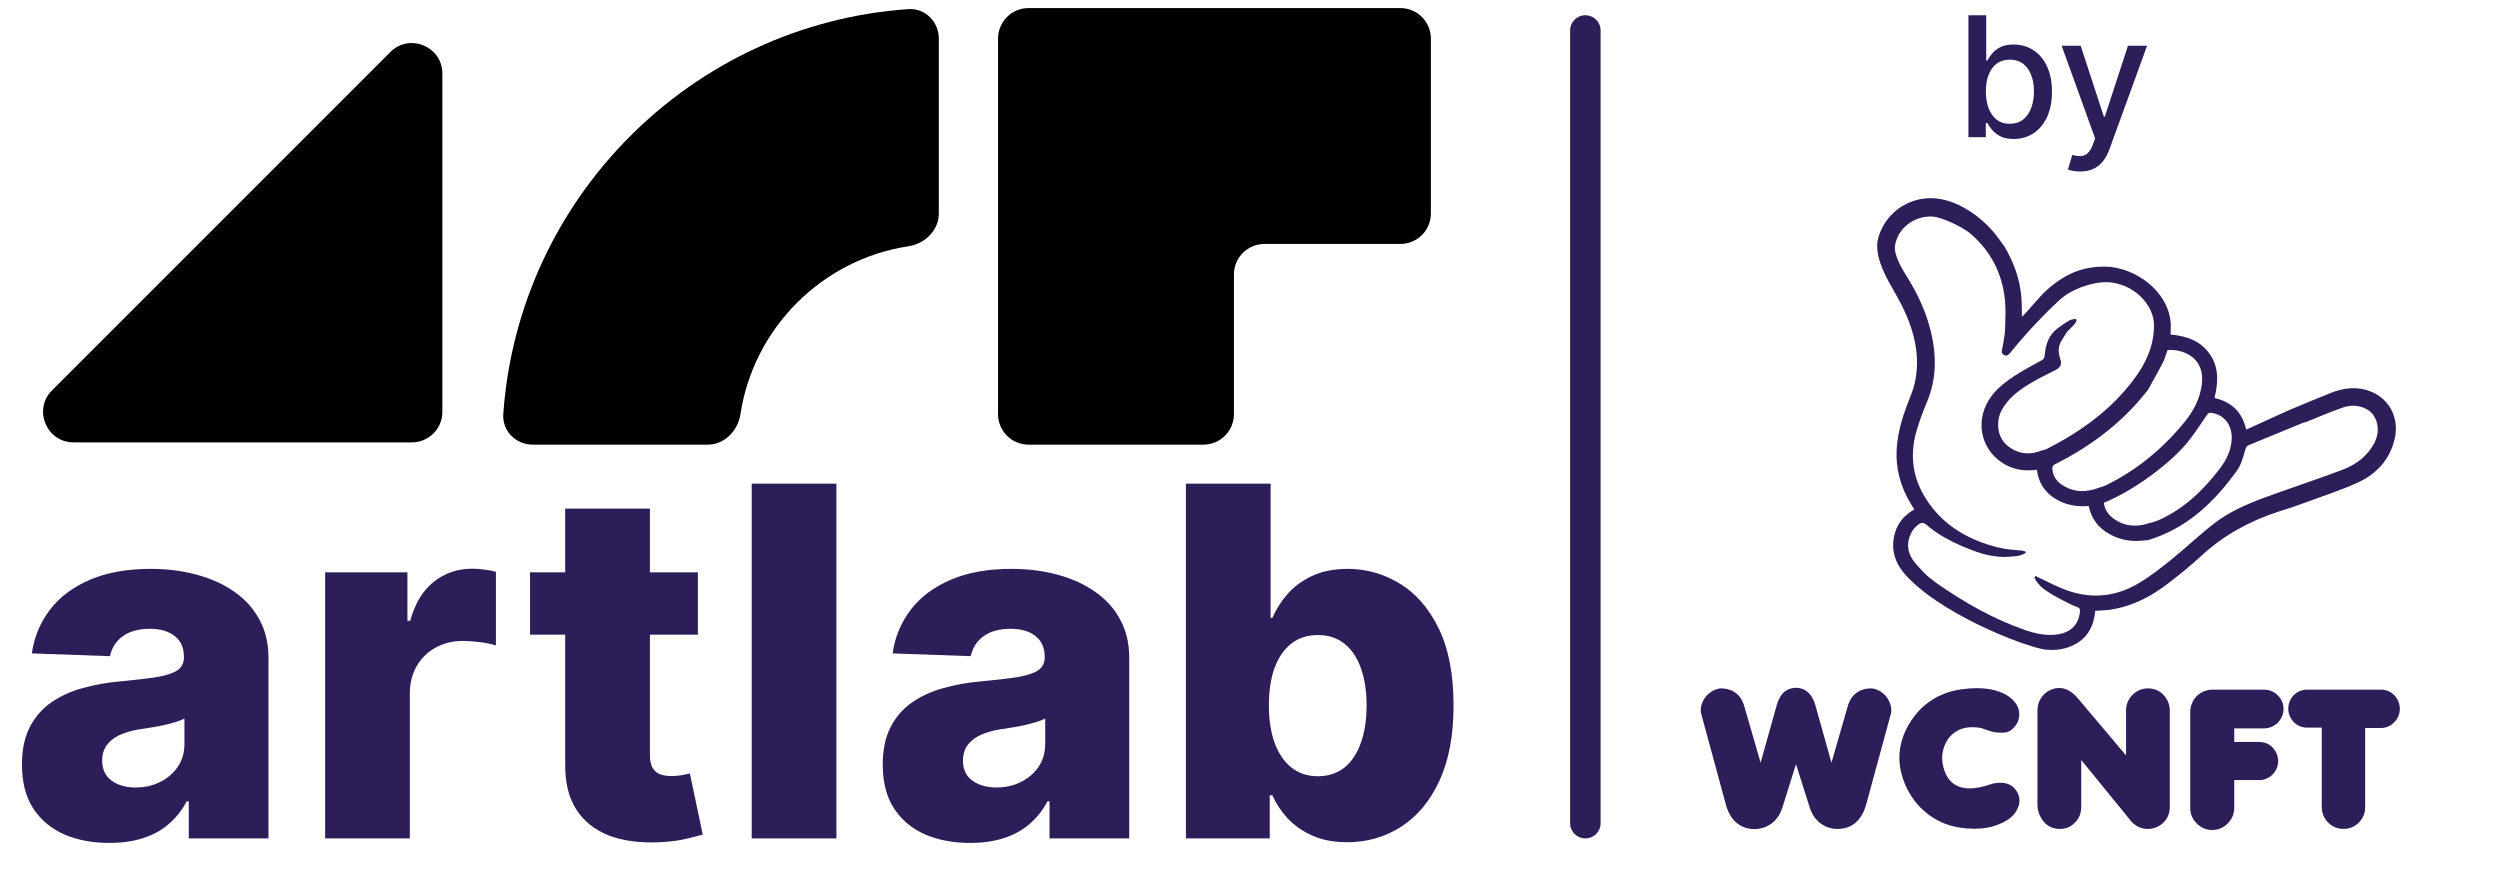
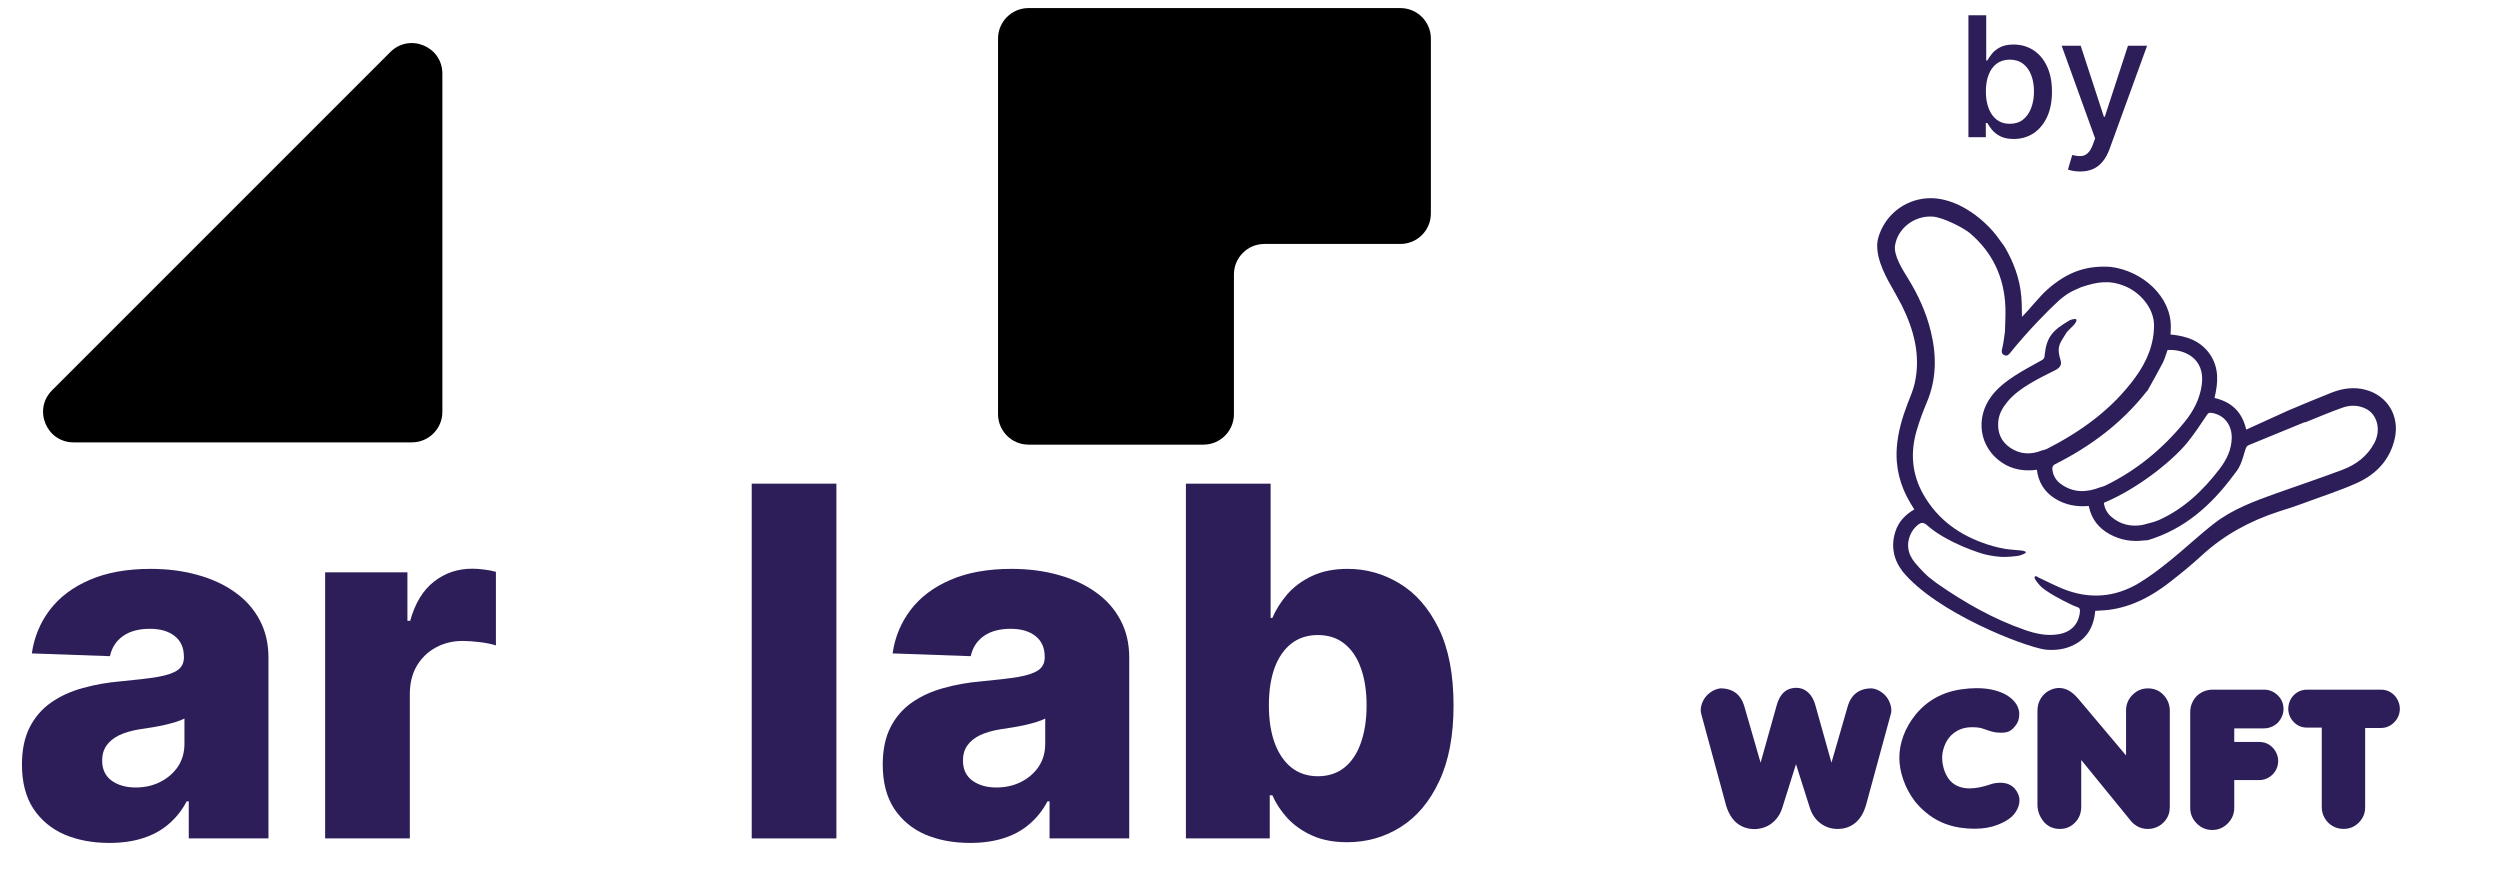
<svg xmlns="http://www.w3.org/2000/svg" width="117" height="41" viewBox="0 0 117 41" fill="none">
-   <path fill-rule="evenodd" clip-rule="evenodd" d="M24.931 20.809C24.143 20.809 23.499 20.168 23.554 19.382C24.256 9.251 32.377 1.129 42.508 0.427C43.295 0.373 43.936 1.017 43.936 1.805V9.991C43.936 10.779 43.293 11.406 42.514 11.525C38.471 12.141 35.268 15.345 34.652 19.387C34.533 20.166 33.905 20.809 33.117 20.809H24.931Z" fill="url(#paint0_radial_2_1804)" />
  <path fill-rule="evenodd" clip-rule="evenodd" d="M57.748 19.382C57.748 20.17 57.109 20.809 56.321 20.809H48.135C47.347 20.809 46.708 20.17 46.708 19.382V1.805C46.708 1.017 47.347 0.378 48.135 0.378H65.538C66.326 0.378 66.965 1.017 66.965 1.805V9.991C66.965 10.779 66.326 11.417 65.538 11.417H59.175C58.387 11.417 57.748 12.056 57.748 12.844V19.382Z" fill="url(#paint1_radial_2_1804)" />
  <path fill-rule="evenodd" clip-rule="evenodd" d="M18.267 2.436C19.166 1.537 20.703 2.174 20.703 3.445V19.276C20.703 20.064 20.064 20.703 19.276 20.703H3.445C2.174 20.703 1.537 19.166 2.436 18.267L18.267 2.436Z" fill="url(#paint2_radial_2_1804)" />
  <path d="M5.121 39.449C4.327 39.449 3.622 39.316 3.005 39.051C2.395 38.781 1.911 38.376 1.554 37.835C1.203 37.289 1.027 36.606 1.027 35.784C1.027 35.093 1.149 34.509 1.392 34.033C1.635 33.558 1.97 33.171 2.397 32.874C2.824 32.577 3.316 32.352 3.873 32.201C4.43 32.044 5.024 31.939 5.656 31.885C6.364 31.82 6.935 31.752 7.367 31.682C7.799 31.607 8.113 31.501 8.307 31.366C8.507 31.226 8.607 31.028 8.607 30.774V30.734C8.607 30.317 8.464 29.996 8.178 29.769C7.891 29.542 7.505 29.428 7.018 29.428C6.494 29.428 6.073 29.542 5.754 29.769C5.435 29.996 5.232 30.309 5.146 30.709L1.489 30.58C1.598 29.823 1.876 29.147 2.324 28.553C2.778 27.953 3.4 27.483 4.189 27.142C4.984 26.796 5.937 26.623 7.051 26.623C7.845 26.623 8.578 26.718 9.248 26.907C9.918 27.091 10.502 27.361 10.999 27.718C11.496 28.069 11.88 28.502 12.15 29.015C12.426 29.528 12.564 30.115 12.564 30.774V39.238H8.834V37.503H8.737C8.515 37.925 8.232 38.281 7.886 38.573C7.545 38.865 7.143 39.084 6.678 39.23C6.219 39.376 5.7 39.449 5.121 39.449ZM6.346 36.854C6.772 36.854 7.156 36.768 7.497 36.595C7.843 36.422 8.118 36.184 8.324 35.882C8.529 35.574 8.632 35.217 8.632 34.812V33.628C8.518 33.687 8.38 33.741 8.218 33.79C8.062 33.839 7.889 33.885 7.699 33.928C7.51 33.971 7.316 34.009 7.116 34.041C6.916 34.074 6.724 34.103 6.54 34.13C6.167 34.19 5.848 34.282 5.583 34.406C5.324 34.53 5.124 34.693 4.984 34.892C4.848 35.087 4.781 35.319 4.781 35.59C4.781 36.001 4.927 36.314 5.219 36.53C5.516 36.746 5.892 36.854 6.346 36.854Z" fill="#2D1E59" />
  <path d="M15.216 39.238V26.785H19.067V29.055H19.196C19.423 28.234 19.794 27.623 20.307 27.223C20.82 26.818 21.418 26.615 22.099 26.615C22.282 26.615 22.472 26.629 22.666 26.656C22.861 26.677 23.042 26.713 23.209 26.761V30.207C23.02 30.142 22.772 30.09 22.463 30.053C22.161 30.015 21.891 29.996 21.653 29.996C21.183 29.996 20.758 30.101 20.38 30.312C20.007 30.517 19.712 30.807 19.496 31.18C19.286 31.547 19.18 31.979 19.18 32.477V39.238H15.216Z" fill="#2D1E59" />
-   <path d="M32.661 26.785V29.704H24.806V26.785H32.661ZM26.451 23.802H30.416V35.322C30.416 35.565 30.454 35.763 30.529 35.914C30.61 36.06 30.727 36.165 30.878 36.23C31.029 36.29 31.21 36.319 31.421 36.319C31.572 36.319 31.732 36.306 31.899 36.279C32.072 36.246 32.202 36.219 32.288 36.198L32.888 39.059C32.699 39.114 32.432 39.181 32.086 39.262C31.745 39.343 31.337 39.395 30.862 39.416C29.932 39.459 29.135 39.351 28.47 39.092C27.811 38.827 27.305 38.416 26.954 37.86C26.608 37.303 26.441 36.603 26.451 35.76V23.802Z" fill="#2D1E59" />
  <path d="M39.144 22.635V39.238H35.18V22.635H39.144Z" fill="#2D1E59" />
  <path d="M45.406 39.449C44.612 39.449 43.906 39.316 43.29 39.051C42.679 38.781 42.196 38.376 41.839 37.835C41.488 37.289 41.312 36.606 41.312 35.784C41.312 35.093 41.434 34.509 41.677 34.033C41.92 33.558 42.255 33.171 42.682 32.874C43.109 32.577 43.601 32.352 44.158 32.201C44.714 32.044 45.309 31.939 45.941 31.885C46.649 31.82 47.219 31.752 47.652 31.682C48.084 31.607 48.398 31.501 48.592 31.366C48.792 31.226 48.892 31.028 48.892 30.774V30.734C48.892 30.317 48.749 29.996 48.462 29.769C48.176 29.542 47.79 29.428 47.303 29.428C46.779 29.428 46.357 29.542 46.038 29.769C45.72 29.996 45.517 30.309 45.43 30.709L41.774 30.58C41.882 29.823 42.161 29.147 42.609 28.553C43.063 27.953 43.685 27.483 44.474 27.142C45.268 26.796 46.222 26.623 47.336 26.623C48.13 26.623 48.862 26.718 49.533 26.907C50.203 27.091 50.786 27.361 51.284 27.718C51.781 28.069 52.165 28.502 52.435 29.015C52.711 29.528 52.848 30.115 52.848 30.774V39.238H49.119V37.503H49.022C48.8 37.925 48.517 38.281 48.171 38.573C47.83 38.865 47.428 39.084 46.963 39.23C46.503 39.376 45.984 39.449 45.406 39.449ZM46.63 36.854C47.057 36.854 47.441 36.768 47.782 36.595C48.127 36.422 48.403 36.184 48.608 35.882C48.814 35.574 48.916 35.217 48.916 34.812V33.628C48.803 33.687 48.665 33.741 48.503 33.79C48.346 33.839 48.173 33.885 47.984 33.928C47.795 33.971 47.6 34.009 47.4 34.041C47.2 34.074 47.009 34.103 46.825 34.13C46.452 34.19 46.133 34.282 45.868 34.406C45.609 34.53 45.409 34.693 45.268 34.892C45.133 35.087 45.066 35.319 45.066 35.59C45.066 36.001 45.212 36.314 45.503 36.53C45.801 36.746 46.176 36.854 46.63 36.854Z" fill="#2D1E59" />
  <path d="M55.501 39.238V22.635H59.465V28.918H59.546C59.708 28.539 59.938 28.174 60.235 27.823C60.538 27.472 60.922 27.186 61.386 26.964C61.856 26.737 62.419 26.623 63.072 26.623C63.937 26.623 64.745 26.85 65.496 27.304C66.253 27.758 66.864 28.458 67.329 29.404C67.793 30.35 68.026 31.555 68.026 33.02C68.026 34.43 67.802 35.611 67.353 36.563C66.91 37.514 66.31 38.227 65.553 38.703C64.802 39.178 63.967 39.416 63.048 39.416C62.421 39.416 61.878 39.313 61.419 39.108C60.959 38.903 60.573 38.633 60.259 38.297C59.951 37.962 59.714 37.603 59.546 37.219H59.424V39.238H55.501ZM59.384 33.012C59.384 33.682 59.473 34.266 59.651 34.763C59.835 35.26 60.097 35.647 60.438 35.922C60.784 36.192 61.197 36.328 61.678 36.328C62.165 36.328 62.578 36.192 62.919 35.922C63.259 35.647 63.516 35.26 63.689 34.763C63.867 34.266 63.956 33.682 63.956 33.012C63.956 32.342 63.867 31.761 63.689 31.269C63.516 30.777 63.259 30.396 62.919 30.126C62.583 29.855 62.17 29.72 61.678 29.72C61.192 29.72 60.778 29.853 60.438 30.117C60.097 30.382 59.835 30.761 59.651 31.253C59.473 31.744 59.384 32.331 59.384 33.012Z" fill="#2D1E59" />
-   <path d="M74.195 1.427L74.195 38.524" stroke="#2D1E59" stroke-width="1.427" stroke-linecap="round" />
  <path d="M92.122 6.421V0.713H92.955V2.834H93.005C93.054 2.745 93.124 2.642 93.215 2.525C93.305 2.408 93.432 2.306 93.594 2.218C93.755 2.129 93.969 2.084 94.234 2.084C94.58 2.084 94.888 2.172 95.16 2.346C95.431 2.521 95.644 2.773 95.798 3.102C95.954 3.43 96.032 3.826 96.032 4.289C96.032 4.751 95.955 5.148 95.801 5.479C95.646 5.808 95.435 6.061 95.165 6.24C94.896 6.416 94.588 6.504 94.243 6.504C93.983 6.504 93.77 6.461 93.605 6.373C93.441 6.286 93.313 6.184 93.22 6.067C93.127 5.95 93.056 5.846 93.005 5.755H92.936V6.421H92.122ZM92.939 4.28C92.939 4.581 92.982 4.845 93.07 5.072C93.157 5.299 93.283 5.476 93.449 5.604C93.614 5.731 93.816 5.794 94.056 5.794C94.305 5.794 94.513 5.728 94.68 5.596C94.847 5.462 94.974 5.281 95.059 5.052C95.147 4.824 95.19 4.567 95.19 4.28C95.19 3.998 95.148 3.744 95.062 3.52C94.978 3.295 94.852 3.117 94.683 2.987C94.516 2.857 94.307 2.792 94.056 2.792C93.815 2.792 93.61 2.855 93.443 2.979C93.278 3.103 93.152 3.277 93.067 3.5C92.981 3.723 92.939 3.983 92.939 4.28Z" fill="#2D1E59" />
  <path d="M97.349 8.026C97.224 8.026 97.111 8.016 97.009 7.995C96.906 7.977 96.83 7.956 96.78 7.934L96.981 7.251C97.133 7.292 97.269 7.31 97.388 7.304C97.507 7.299 97.612 7.254 97.703 7.17C97.796 7.087 97.877 6.95 97.948 6.761L98.051 6.476L96.485 2.14H97.376L98.461 5.462H98.505L99.589 2.14H100.484L98.72 6.992C98.638 7.215 98.534 7.404 98.408 7.558C98.281 7.714 98.131 7.831 97.956 7.909C97.781 7.987 97.579 8.026 97.349 8.026Z" fill="#2D1E59" />
  <path d="M88.989 14.264C88.836 13.983 88.689 13.7 88.528 13.424C88.155 12.783 87.695 11.85 87.905 11.12C88.206 10.083 89.104 9.358 90.18 9.28C91.337 9.197 92.52 9.972 93.256 10.809C93.457 11.037 93.626 11.294 93.809 11.537C94.238 12.268 94.53 13.046 94.599 13.895C94.626 14.219 94.62 14.546 94.628 14.827C94.983 14.484 95.442 13.875 95.835 13.533C96.821 12.676 97.689 12.426 98.772 12.489C100.277 12.673 101.629 13.894 101.594 15.332C101.591 15.438 101.586 15.544 101.582 15.654C102.334 15.726 102.991 15.947 103.425 16.582C103.859 17.215 103.812 17.913 103.638 18.625C104.437 18.809 104.935 19.281 105.123 20.106C105.788 19.803 106.441 19.506 107.094 19.209C107.765 18.931 108.433 18.643 109.109 18.378C109.625 18.175 110.164 18.096 110.711 18.242C111.746 18.52 112.315 19.48 112.073 20.535C111.845 21.525 111.205 22.196 110.314 22.599C109.509 22.963 108.659 23.231 107.83 23.541C107.667 23.602 107.503 23.659 107.339 23.717C107.105 23.792 106.87 23.866 106.636 23.943C105.3 24.38 104.091 25.03 103.049 25.989C102.559 26.442 102.039 26.863 101.511 27.272C100.685 27.912 99.78 28.393 98.725 28.537C98.505 28.567 98.281 28.572 98.055 28.588C97.991 29.358 97.652 29.934 96.926 30.242C96.542 30.405 96.137 30.441 95.728 30.403C94.719 30.264 90.583 28.651 89.034 26.734C88.613 26.179 88.489 25.554 88.702 24.881C88.85 24.416 89.166 24.084 89.591 23.842C89.533 23.747 89.478 23.662 89.425 23.575C88.927 22.757 88.696 21.872 88.773 20.911C88.829 20.224 89.017 19.571 89.26 18.93C89.386 18.597 89.536 18.268 89.612 17.923C89.896 16.624 89.567 15.421 88.991 14.262L88.989 14.264ZM100.259 24.57C100.522 24.493 100.798 24.445 101.044 24.335C102.211 23.809 103.107 22.951 103.875 21.948C104.203 21.519 104.435 21.05 104.445 20.496C104.456 19.894 104.097 19.428 103.545 19.33C103.453 19.314 103.37 19.291 103.29 19.412C102.994 19.855 102.661 20.353 102.364 20.715C101.62 21.622 99.984 22.901 98.461 23.531C98.494 23.803 98.618 24.021 98.817 24.191C99.236 24.549 99.722 24.66 100.259 24.57ZM100.491 18.304C100.484 18.306 100.474 18.305 100.471 18.31C99.306 19.802 97.829 20.898 96.148 21.741C96.096 21.767 96.045 21.86 96.048 21.919C96.063 22.218 96.2 22.467 96.437 22.642C97.011 23.067 97.633 23.06 98.273 22.811C98.355 22.785 98.441 22.768 98.517 22.731C99.983 22.02 101.211 21.008 102.237 19.751C102.655 19.238 102.958 18.663 103.045 17.994C103.205 16.757 102.213 16.331 101.442 16.38C101.367 16.583 101.311 16.797 101.213 16.989C100.984 17.433 100.733 17.866 100.491 18.304ZM90.464 10.138C89.608 10.073 88.821 10.671 88.689 11.479C88.611 11.949 89.041 12.621 89.286 13.017C89.772 13.8 90.151 14.631 90.367 15.53C90.638 16.652 90.631 17.757 90.171 18.841C89.993 19.261 89.835 19.693 89.705 20.131C89.396 21.172 89.469 22.181 90.014 23.141C90.693 24.337 91.739 25.065 93.017 25.482C93.383 25.601 93.704 25.666 93.838 25.687C94.043 25.721 94.374 25.739 94.565 25.76C94.637 25.768 94.809 25.792 94.814 25.847C94.818 25.892 94.604 25.981 94.474 26.008C94.345 26.036 93.918 26.071 93.717 26.064C93.496 26.058 93.154 26.01 92.889 25.944C92.624 25.877 91.213 25.427 90.289 24.669C89.999 24.404 89.911 24.4 89.628 24.685C89.568 24.746 89.514 24.818 89.472 24.893C89.189 25.406 89.263 25.906 89.62 26.334C89.886 26.652 90.171 26.933 90.281 27.02C90.391 27.106 90.602 27.27 90.642 27.298C91.929 28.194 93.281 28.968 94.768 29.483C95.287 29.663 95.818 29.779 96.371 29.677C96.947 29.571 97.288 29.191 97.34 28.629C97.352 28.496 97.322 28.442 97.188 28.401C96.951 28.328 96.103 27.879 95.888 27.727C95.671 27.575 95.535 27.523 95.288 27.177C95.265 27.144 95.189 27.041 95.226 26.993C95.277 26.926 95.349 27.003 95.401 27.027C95.771 27.197 96.132 27.386 96.506 27.541C97.745 28.054 98.958 27.974 100.103 27.288C100.629 26.973 101.119 26.59 101.598 26.204C102.286 25.648 102.928 25.035 103.627 24.494C104.488 23.828 105.505 23.454 106.52 23.091C107.553 22.722 108.595 22.375 109.622 21.988C110.261 21.747 110.793 21.352 111.122 20.727C111.438 20.126 111.265 19.398 110.722 19.129C110.373 18.956 109.994 18.95 109.638 19.075C109.049 19.282 108.475 19.53 107.896 19.761C107.875 19.762 107.852 19.759 107.834 19.767C106.964 20.122 106.093 20.477 105.225 20.838C105.175 20.859 105.127 20.919 105.108 20.971C105.018 21.222 104.97 21.469 104.856 21.729C104.742 21.988 104.648 22.079 104.528 22.241C103.486 23.647 102.228 24.77 100.509 25.284C100.452 25.287 100.395 25.285 100.338 25.293C99.773 25.366 99.235 25.275 98.736 25.002C98.213 24.715 97.869 24.282 97.755 23.679C97.186 23.73 96.655 23.633 96.177 23.335C95.682 23.026 95.397 22.57 95.326 21.985C94.728 22.067 94.183 21.976 93.697 21.654C92.639 20.952 92.421 19.576 93.203 18.536C93.762 17.794 94.748 17.309 95.555 16.857C95.656 16.8 95.69 16.744 95.689 16.623C95.783 15.741 96.073 15.459 96.85 14.994C96.894 14.967 97.128 14.898 97.166 14.945C97.205 14.992 97.155 15.07 97.125 15.117C97.024 15.277 96.79 15.441 96.69 15.601C96.37 16.113 96.244 16.244 96.438 16.868C96.505 17.084 96.383 17.225 96.193 17.32C95.432 17.706 94.498 18.138 93.952 18.796C93.731 19.063 93.558 19.354 93.521 19.707C93.467 20.229 93.645 20.661 94.077 20.954C94.535 21.265 95.037 21.292 95.55 21.084C95.632 21.059 95.721 21.047 95.796 21.008C97.411 20.183 98.856 19.142 99.935 17.659C100.461 16.936 100.81 16.134 100.808 15.219C100.806 14.435 100.177 13.691 99.448 13.393C98.71 13.089 98.141 13.191 97.396 13.441C97.155 13.557 96.829 13.638 96.33 14.09C95.831 14.543 94.891 15.509 94.113 16.469C94.025 16.579 93.946 16.69 93.796 16.618C93.636 16.54 93.679 16.406 93.714 16.261C93.772 16.018 93.794 15.767 93.832 15.52C93.84 15.134 93.867 14.746 93.852 14.361C93.797 12.976 93.252 11.814 92.194 10.914C91.834 10.621 90.908 10.172 90.464 10.138H90.464Z" fill="#2D1E59" />
  <path d="M80.772 37.66L79.62 33.42C79.603 33.359 79.594 33.297 79.594 33.233C79.594 33.083 79.635 32.931 79.717 32.776C79.8 32.622 79.91 32.496 80.049 32.402C80.175 32.306 80.329 32.244 80.508 32.215C81.103 32.215 81.481 32.505 81.642 33.082L82.396 35.694L83.15 33.004C83.265 32.603 83.457 32.352 83.725 32.251C83.835 32.21 83.951 32.19 84.072 32.19C84.277 32.19 84.458 32.26 84.615 32.4C84.772 32.54 84.888 32.741 84.959 33.004L85.713 35.694L86.466 33.082C86.628 32.505 87.006 32.215 87.601 32.215C87.765 32.233 87.92 32.295 88.065 32.402C88.206 32.5 88.317 32.628 88.396 32.785C88.475 32.942 88.515 33.094 88.515 33.242C88.515 33.309 88.506 33.367 88.489 33.42L87.337 37.651C87.232 38.027 87.065 38.312 86.834 38.505C86.603 38.699 86.322 38.795 85.989 38.795C85.691 38.792 85.427 38.704 85.196 38.528C84.965 38.353 84.801 38.114 84.702 37.812L84.052 35.763L83.407 37.82C83.349 38.008 83.256 38.178 83.127 38.331C82.999 38.484 82.847 38.6 82.674 38.678C82.501 38.756 82.316 38.797 82.12 38.803C81.906 38.803 81.709 38.76 81.529 38.675C81.348 38.59 81.195 38.463 81.069 38.294C80.944 38.125 80.843 37.914 80.768 37.66L80.772 37.66Z" fill="#2D1E59" />
  <path d="M89.616 37.499C89.382 37.188 89.202 36.854 89.077 36.499C88.952 36.144 88.889 35.797 88.889 35.459C88.889 35.121 88.953 34.776 89.081 34.43C89.21 34.086 89.397 33.759 89.642 33.454C90.188 32.783 90.91 32.385 91.808 32.258C92.053 32.223 92.287 32.206 92.51 32.206C92.833 32.206 93.122 32.242 93.376 32.312C93.631 32.383 93.841 32.476 94.007 32.594C94.173 32.71 94.297 32.84 94.379 32.981C94.462 33.123 94.502 33.271 94.502 33.428C94.502 33.638 94.443 33.816 94.325 33.96C94.232 34.081 94.139 34.167 94.045 34.216C93.951 34.265 93.829 34.29 93.679 34.29C93.555 34.29 93.454 34.284 93.376 34.272C93.226 34.246 93.02 34.184 92.757 34.086C92.636 34.051 92.478 34.034 92.284 34.034C91.944 34.034 91.651 34.133 91.407 34.331C91.163 34.529 91.001 34.814 90.919 35.187C90.902 35.274 90.893 35.367 90.893 35.469C90.893 35.563 90.902 35.662 90.919 35.763C90.966 36.008 91.043 36.216 91.153 36.387C91.263 36.557 91.405 36.685 91.578 36.77C91.751 36.855 91.952 36.897 92.18 36.897C92.466 36.897 92.805 36.829 93.198 36.694C93.204 36.691 93.217 36.687 93.237 36.681C93.258 36.675 93.275 36.671 93.289 36.668C93.39 36.645 93.5 36.633 93.618 36.633C93.902 36.633 94.126 36.724 94.29 36.906C94.437 37.079 94.511 37.265 94.511 37.465C94.511 37.647 94.449 37.83 94.325 38.015C94.169 38.254 93.883 38.452 93.467 38.608C93.169 38.726 92.811 38.785 92.392 38.785C92.182 38.785 91.959 38.768 91.725 38.733C91.11 38.638 90.576 38.399 90.123 38.015C89.949 37.873 89.781 37.702 89.615 37.499H89.616Z" fill="#2D1E59" />
  <path d="M95.665 38.478C95.457 38.23 95.353 37.957 95.353 37.66V33.25C95.353 33.031 95.412 32.833 95.528 32.657C95.645 32.481 95.801 32.353 95.994 32.276C96.118 32.223 96.243 32.197 96.367 32.197C96.675 32.197 96.969 32.359 97.246 32.683L99.499 35.355V33.251C99.499 32.965 99.601 32.72 99.806 32.515C100.008 32.315 100.248 32.216 100.525 32.216C100.663 32.216 100.796 32.242 100.921 32.291C101.046 32.342 101.154 32.416 101.243 32.515C101.336 32.604 101.409 32.715 101.464 32.846C101.519 32.977 101.547 33.112 101.547 33.251V37.768C101.547 37.812 101.541 37.88 101.53 37.972C101.501 38.13 101.436 38.273 101.337 38.398C101.238 38.524 101.117 38.622 100.975 38.691C100.834 38.761 100.68 38.795 100.516 38.795C100.32 38.795 100.142 38.745 99.984 38.648C99.868 38.569 99.783 38.495 99.728 38.422L97.402 35.568V37.76C97.402 38.056 97.302 38.305 97.103 38.504C96.905 38.703 96.676 38.794 96.401 38.794C96.104 38.794 95.859 38.689 95.665 38.478H95.665Z" fill="#2D1E59" />
  <path d="M103.532 38.843C103.249 38.843 103.007 38.74 102.805 38.535C102.602 38.33 102.502 38.086 102.502 37.803V33.324C102.502 33.136 102.548 32.96 102.64 32.796C102.732 32.631 102.86 32.503 103.021 32.413C103.183 32.322 103.356 32.276 103.541 32.276H105.962C106.211 32.276 106.427 32.369 106.612 32.554C106.782 32.724 106.868 32.933 106.868 33.182C106.868 33.416 106.776 33.633 106.595 33.832C106.401 34.002 106.187 34.088 105.953 34.088H104.563V34.724H105.741C105.908 34.724 106.058 34.766 106.19 34.848C106.321 34.929 106.426 35.04 106.503 35.179C106.581 35.317 106.62 35.468 106.62 35.629C106.614 35.797 106.571 35.947 106.49 36.078C106.409 36.209 106.301 36.314 106.166 36.392C106.03 36.47 105.885 36.508 105.732 36.508H104.563V37.804C104.563 38.087 104.462 38.33 104.26 38.535C104.058 38.74 103.815 38.843 103.533 38.843L103.532 38.843Z" fill="#2D1E59" />
  <path d="M107.09 33.155C107.096 32.991 107.138 32.841 107.215 32.707C107.294 32.573 107.399 32.467 107.531 32.39C107.664 32.314 107.809 32.276 107.965 32.276H111.434C111.599 32.276 111.747 32.317 111.881 32.399C112.013 32.481 112.119 32.592 112.197 32.732C112.275 32.872 112.313 33.025 112.313 33.189C112.305 33.435 112.213 33.643 112.04 33.813C111.867 33.983 111.665 34.069 111.434 34.069H110.689V37.785C110.689 37.972 110.643 38.142 110.553 38.293C110.461 38.445 110.34 38.567 110.189 38.657C110.037 38.748 109.868 38.793 109.68 38.793C109.491 38.793 109.317 38.748 109.162 38.657C109.008 38.567 108.885 38.441 108.794 38.283C108.703 38.124 108.658 37.952 108.658 37.767V34.051H107.957C107.717 34.051 107.512 33.963 107.344 33.787C107.175 33.611 107.09 33.4 107.09 33.154V33.155Z" fill="#2D1E59" />
  <defs>
    <radialGradient id="paint0_radial_2_1804" cx="0" cy="0" r="1" gradientUnits="userSpaceOnUse" gradientTransform="translate(52.793 42.805) rotate(-114.146) scale(68.018 97.642)">
      <stop stopColor="#50359F" />
      <stop offset="0.494" stopColor="#9E60F1" />
      <stop offset="0.874" stopColor="#6A8AE2" />
    </radialGradient>
    <radialGradient id="paint1_radial_2_1804" cx="0" cy="0" r="1" gradientUnits="userSpaceOnUse" gradientTransform="translate(52.793 42.805) rotate(-114.146) scale(68.018 97.642)">
      <stop stopColor="#50359F" />
      <stop offset="0.494" stopColor="#9E60F1" />
      <stop offset="0.874" stopColor="#6A8AE2" />
    </radialGradient>
    <radialGradient id="paint2_radial_2_1804" cx="0" cy="0" r="1" gradientUnits="userSpaceOnUse" gradientTransform="translate(52.793 42.805) rotate(-114.146) scale(68.018 97.642)">
      <stop stopColor="#50359F" />
      <stop offset="0.494" stopColor="#9E60F1" />
      <stop offset="0.874" stopColor="#6A8AE2" />
    </radialGradient>
  </defs>
</svg>